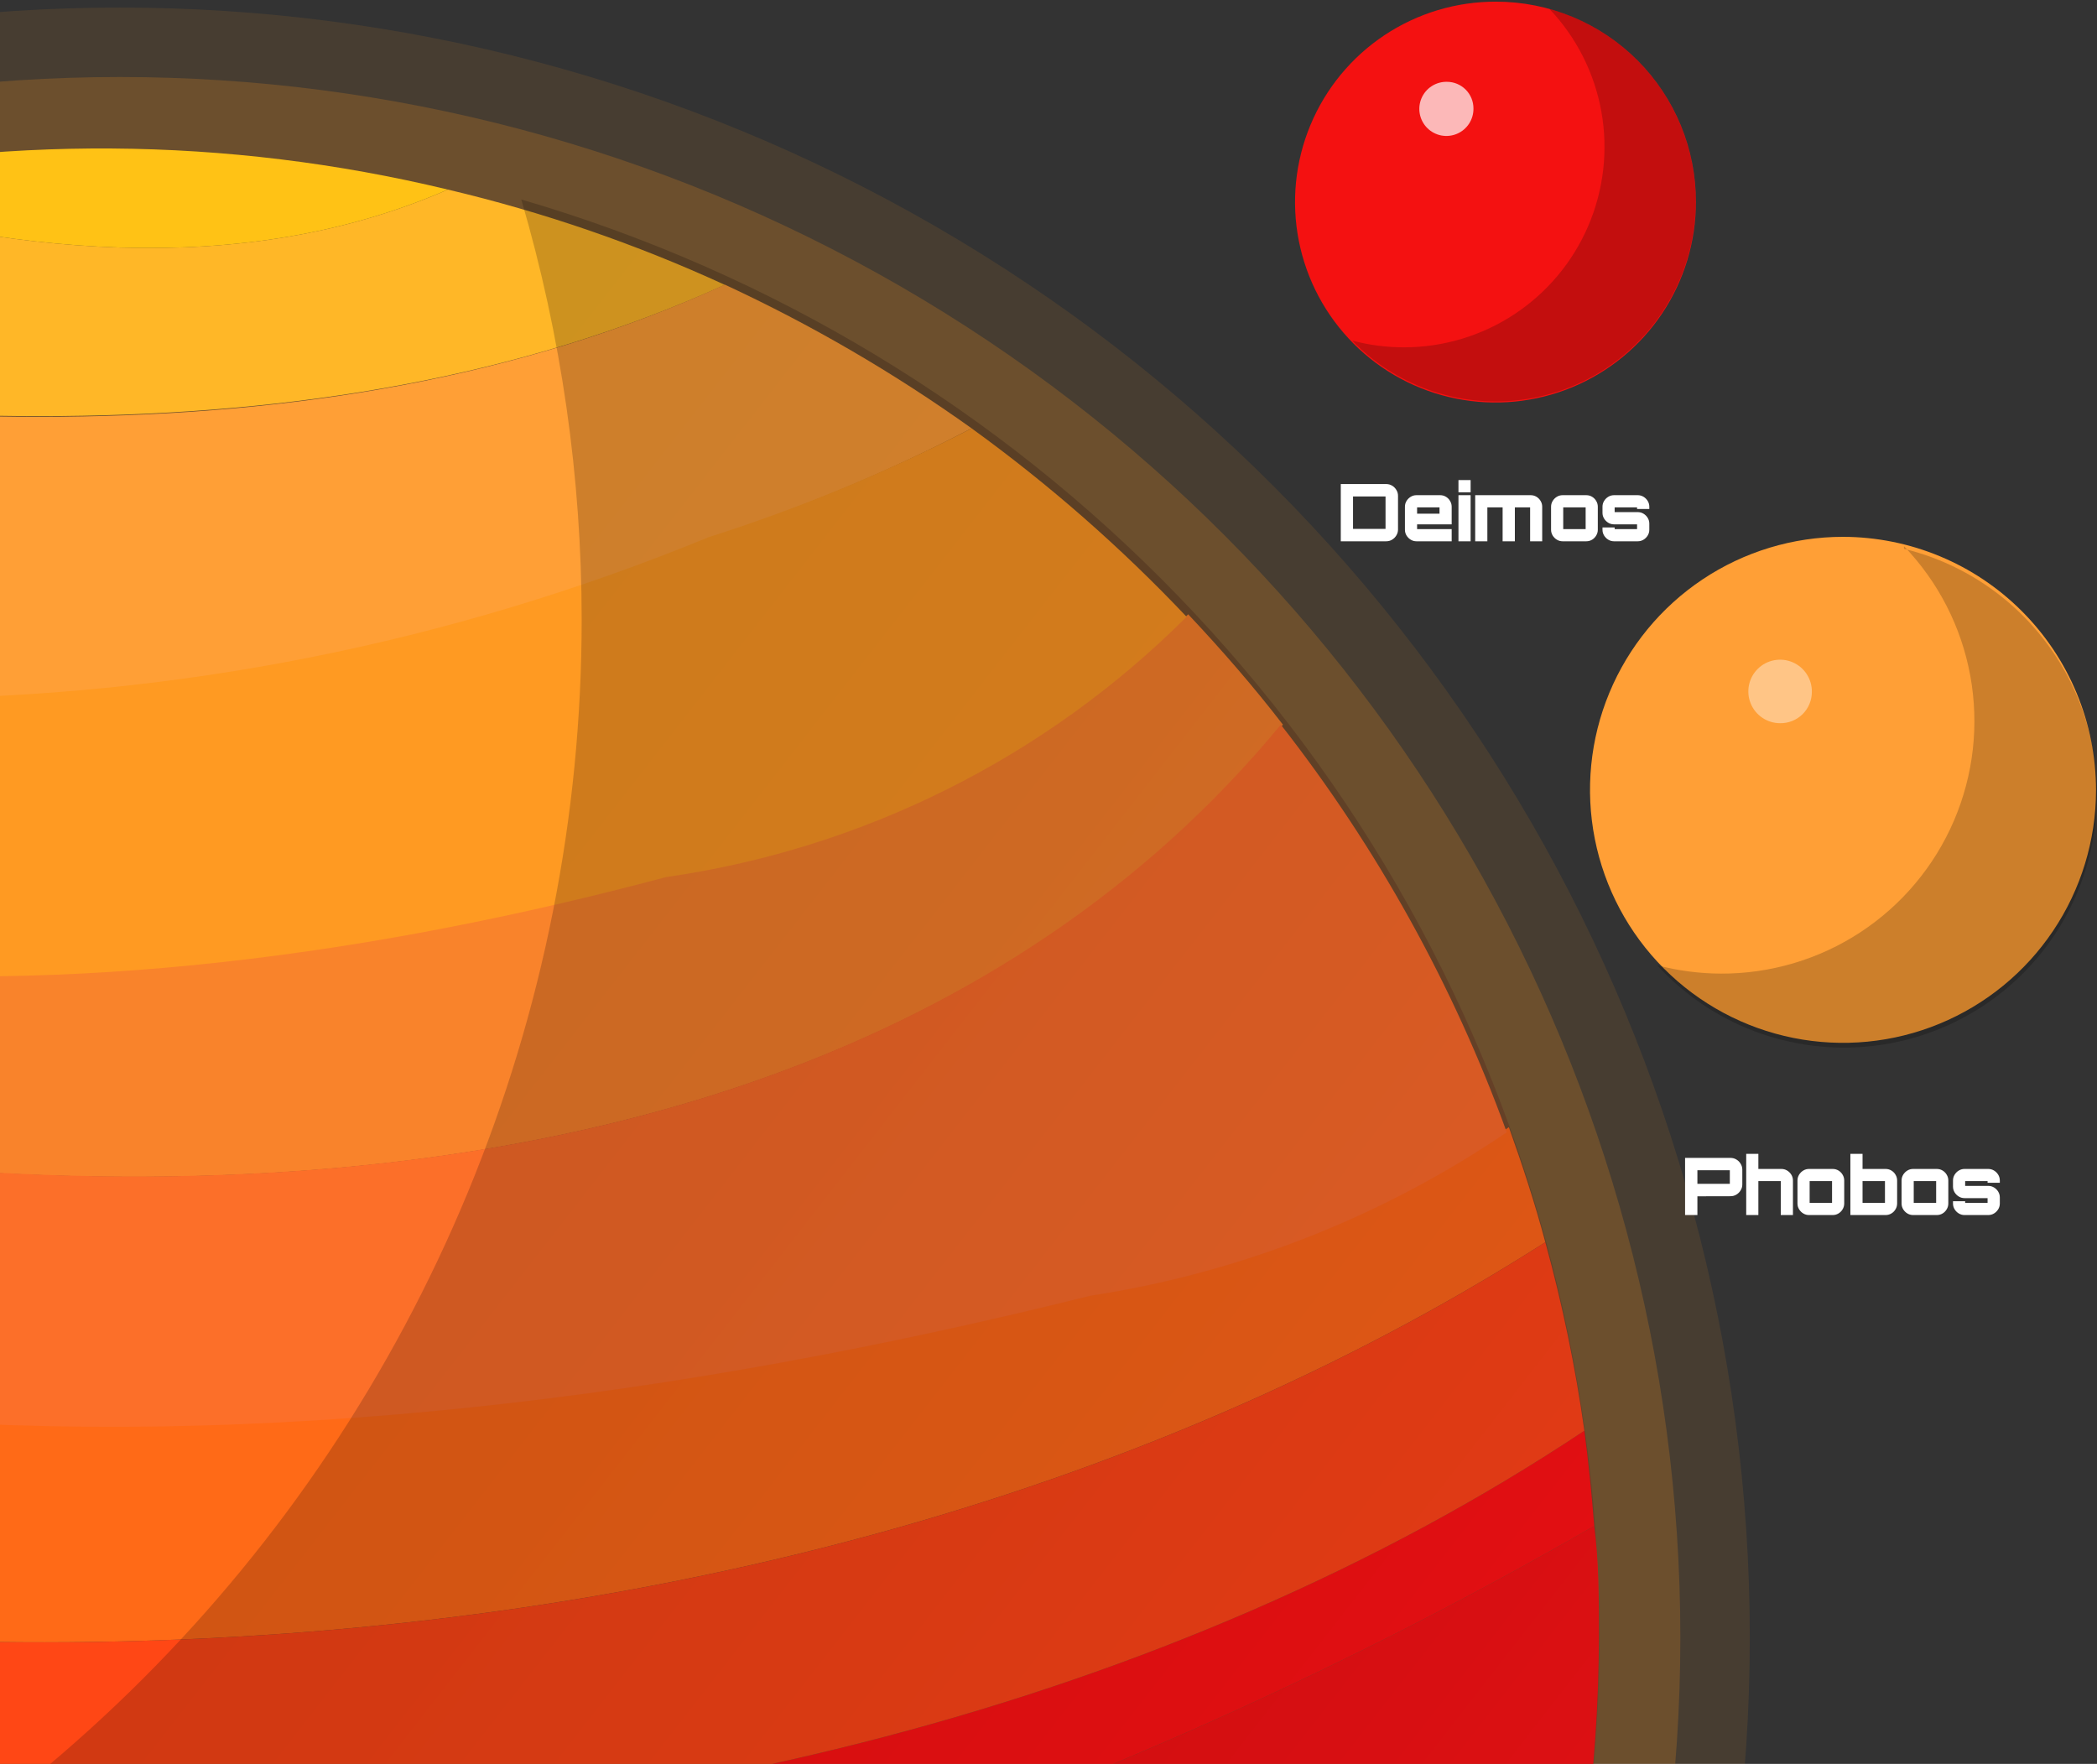
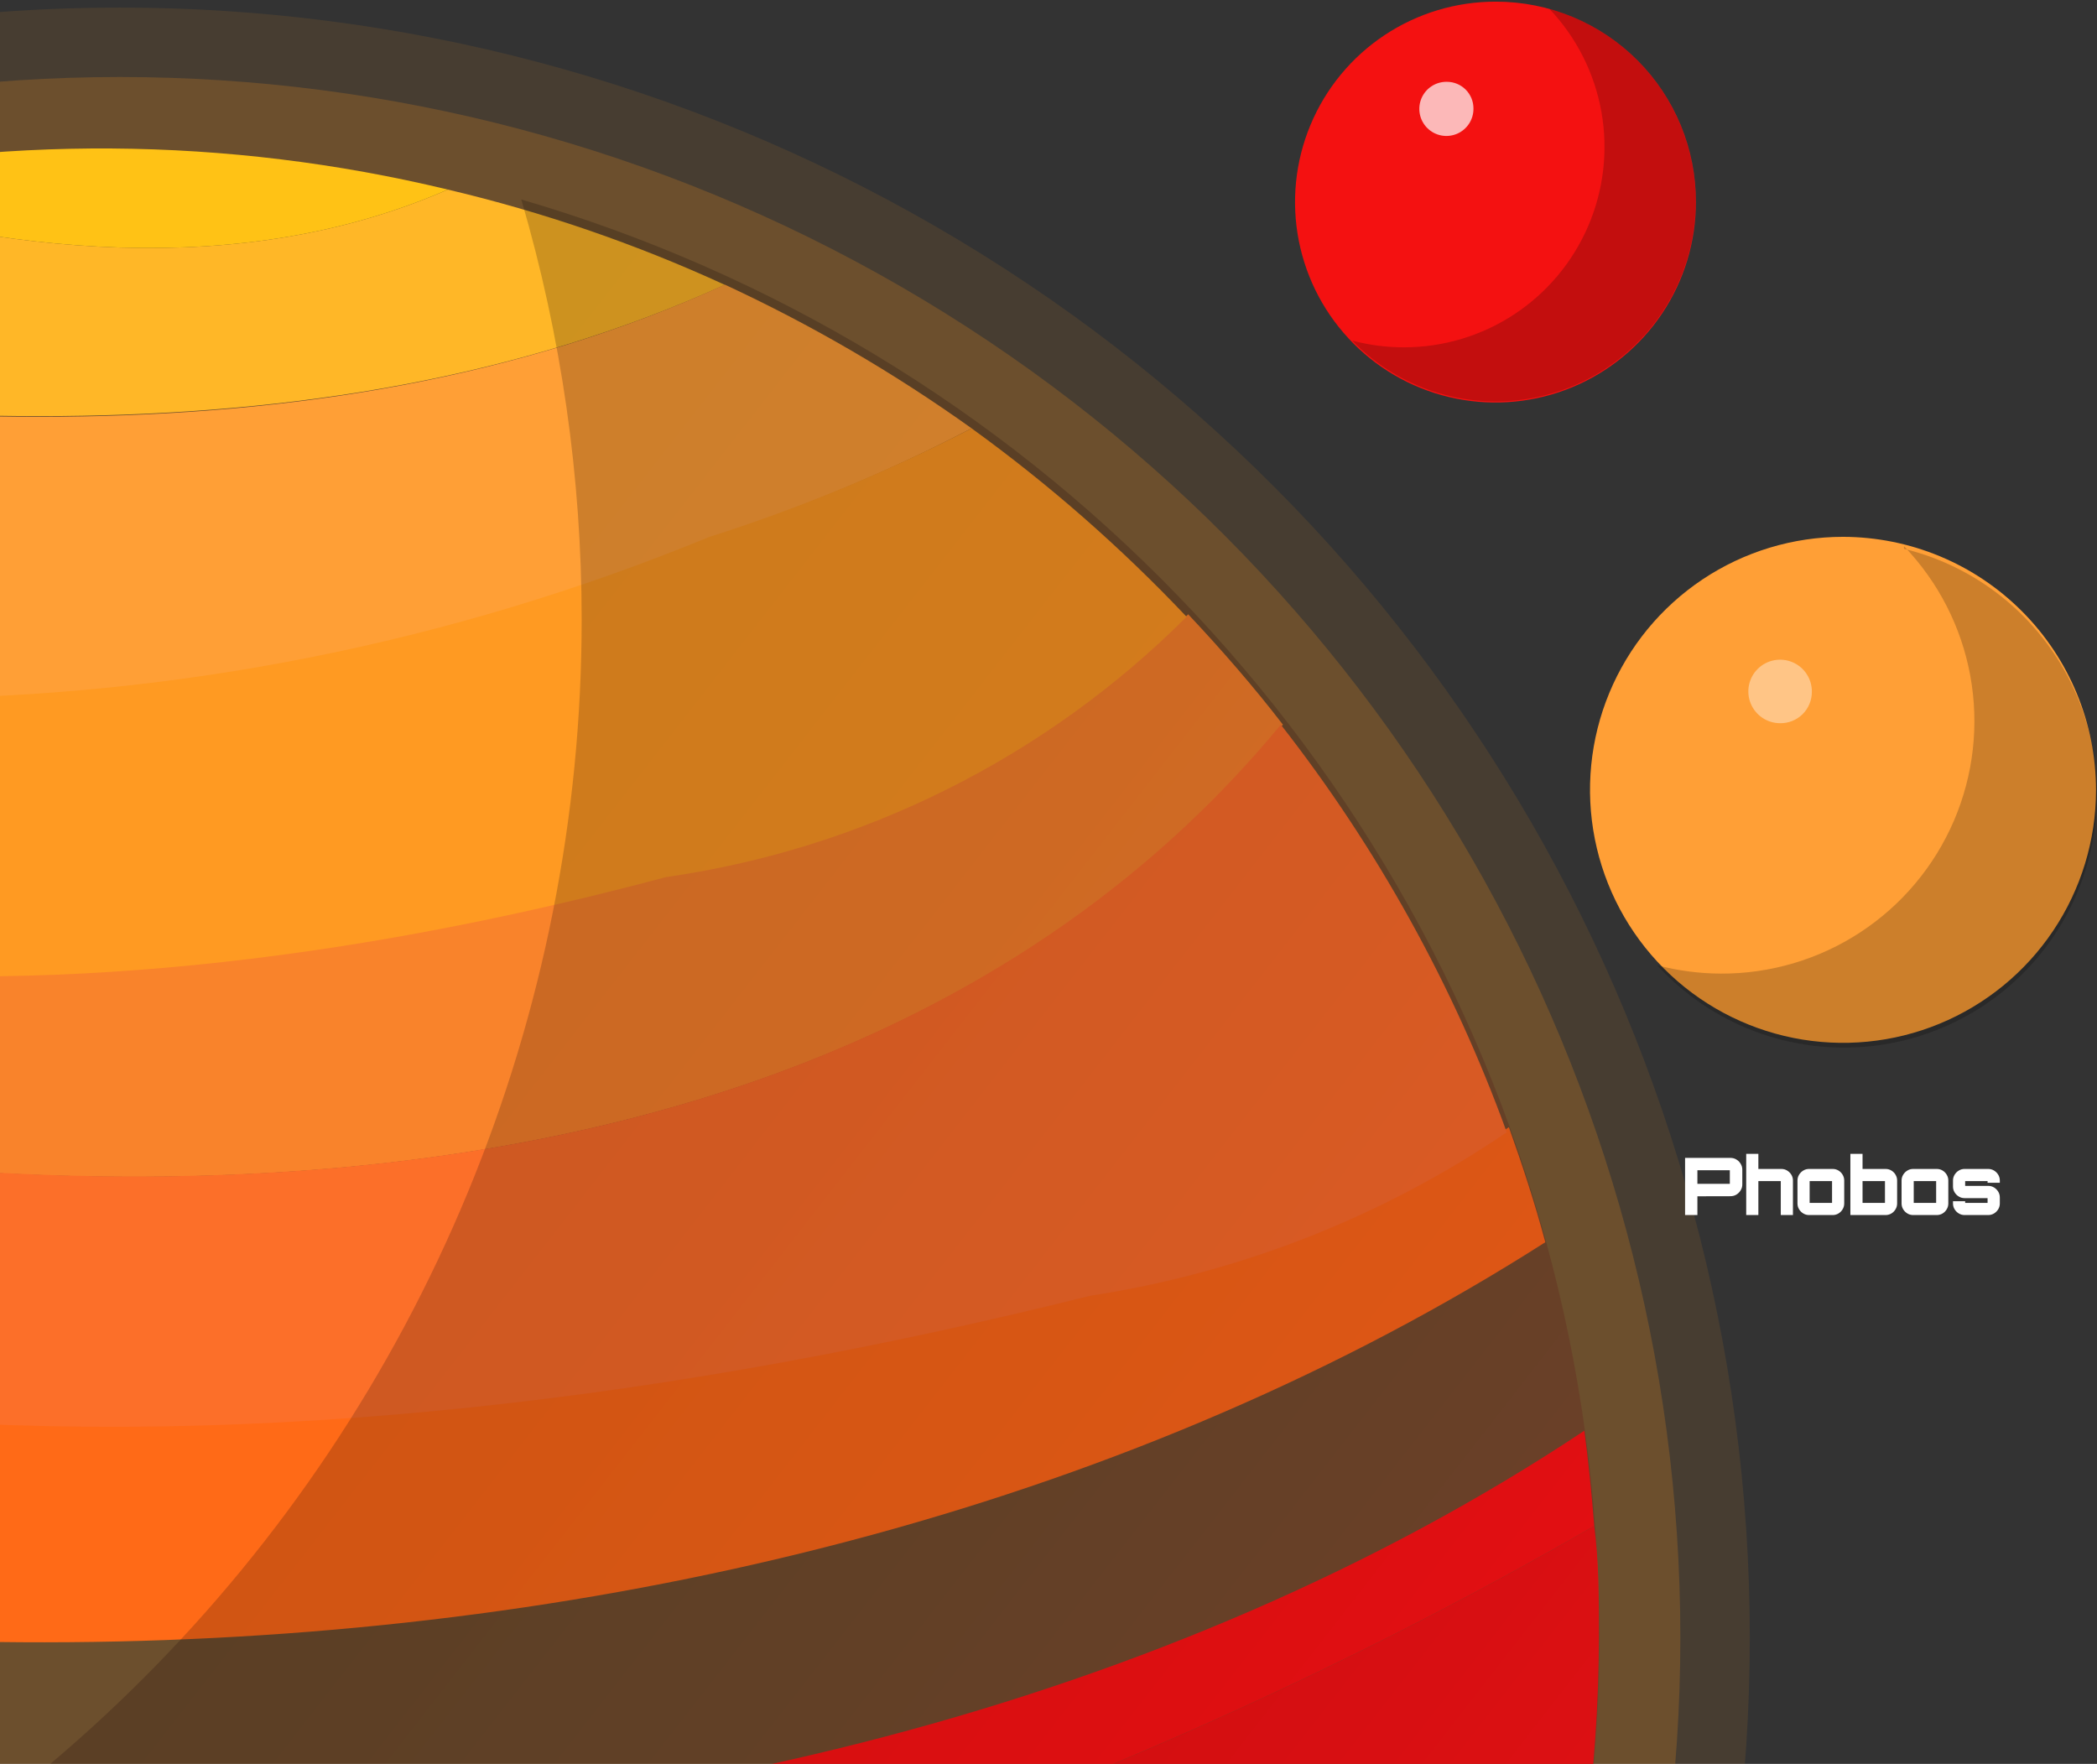
<svg xmlns="http://www.w3.org/2000/svg" width="554" height="466" viewBox="0 0 554 466" fill="none">
  <rect x="0" y="0" width="554" height="466" fill="#333333" stroke="none" />
  <circle opacity="0.1" cx="31.636" cy="432.636" r="430.636" fill="#FF9A22" />
  <circle opacity="0.2" cx="31.636" cy="432.636" r="412.291" fill="#FF9A22" />
  <path d="M448.034 53.386C448.034 63.865 444.925 74.108 439.101 82.819C433.276 91.529 424.998 98.316 415.315 102.32C405.631 106.324 394.977 107.364 384.702 105.31C374.427 103.255 364.992 98.199 357.592 90.78C350.193 83.361 345.16 73.913 343.133 63.632C341.105 53.352 342.173 42.7 346.202 33.027C350.231 23.354 357.039 15.094 365.765 9.292C374.491 3.49 384.742 0.408 395.221 0.435C402.168 0.435 409.047 1.806 415.463 4.469C421.88 7.131 427.708 11.034 432.614 15.953C437.52 20.871 441.408 26.71 444.054 33.133C446.7 39.557 448.052 46.439 448.034 53.386Z" fill="#F41111" />
  <path opacity="0.7" d="M389.268 28.63C389.295 30.055 388.895 31.457 388.12 32.654C387.345 33.851 386.229 34.789 384.917 35.347C383.605 35.905 382.156 36.058 380.756 35.787C379.356 35.515 378.069 34.831 377.06 33.823C376.052 32.815 375.368 31.528 375.096 30.128C374.825 28.728 374.978 27.278 375.536 25.966C376.095 24.654 377.032 23.538 378.229 22.763C379.426 21.988 380.828 21.588 382.254 21.615C384.114 21.615 385.898 22.354 387.213 23.67C388.529 24.985 389.268 26.769 389.268 28.63Z" fill="white" />
  <path opacity="0.2" d="M409.349 2.361C416.473 9.869 421.241 19.302 423.062 29.492C424.883 39.681 423.678 50.181 419.595 59.693C415.512 69.205 408.731 77.312 400.09 83.011C391.449 88.71 381.327 91.751 370.976 91.759C366.333 91.771 361.708 91.17 357.223 89.971C362.867 95.8 369.779 100.251 377.422 102.978C385.064 105.704 393.233 106.633 401.292 105.691C409.352 104.75 417.087 101.964 423.896 97.55C430.704 93.136 436.405 87.213 440.554 80.239C444.703 73.265 447.189 65.43 447.82 57.34C448.451 49.249 447.209 41.123 444.191 33.591C441.173 26.058 436.459 19.323 430.417 13.907C424.374 8.491 417.165 4.54 409.349 2.361Z" fill="black" />
  <path d="M553.745 208.802C553.718 222.016 549.774 234.926 542.413 245.9C535.052 256.874 524.603 265.42 512.387 270.458C500.171 275.496 486.735 276.8 473.778 274.205C460.821 271.611 448.924 265.234 439.59 255.88C430.255 246.527 423.903 234.616 421.335 221.654C418.767 208.692 420.099 195.259 425.162 183.053C430.225 170.847 438.792 160.416 449.781 153.077C460.771 145.739 473.688 141.822 486.903 141.822C504.643 141.858 521.644 148.931 534.176 161.488C546.707 174.046 553.745 191.061 553.745 208.802Z" fill="#FF9F36" />
  <path opacity="0.2" d="M503.009 144.298C512.088 153.748 518.182 165.664 520.531 178.558C522.879 191.451 521.377 204.75 516.213 216.795C511.049 228.841 502.451 239.097 491.492 246.286C480.534 253.474 467.701 257.275 454.596 257.214C448.933 257.186 443.296 256.446 437.817 255.014C444.862 262.722 453.615 268.673 463.374 272.389C473.134 276.104 483.628 277.482 494.016 276.41C504.403 275.339 514.395 271.849 523.191 266.219C531.987 260.59 539.341 252.977 544.664 243.993C549.987 235.009 553.131 224.902 553.844 214.484C554.557 204.066 552.819 193.625 548.769 183.999C544.719 174.374 538.471 165.831 530.524 159.056C522.577 152.281 513.154 147.462 503.009 144.985V144.298Z" fill="black" />
  <path d="M191.492 75.254C167.999 64.456 143.488 56.025 118.323 50.085C64.134 73.741 1.281 67.69 -59.373 48.847C-97.966 57.437 -135.054 71.762 -169.401 91.346C-46.994 112.939 82.702 124.629 191.492 75.254Z" fill="#FFB727" />
  <path d="M118.323 50.085C59.972 36.03 -0.832 35.607 -59.373 48.847C1.28 67.689 64.134 73.741 118.323 50.085Z" fill="#FFC215" />
  <path d="M187.23 142.179C211.157 134.478 234.391 124.77 256.685 113.159C236.182 98.506 214.357 85.798 191.493 75.199C82.703 124.85 -46.993 113.159 -169.537 91.566C-195.082 106.331 -218.927 123.857 -240.643 143.83C-103.256 199.071 50.273 198.479 187.23 142.179Z" fill="#FF9F36" />
  <path d="M338.931 191.444C331.092 181.267 322.702 171.639 313.9 162.287C276.689 199.467 228.435 223.594 176.365 231.055C23.288 272.315 -148.494 275.479 -262.374 165.45C-281.402 185.911 -298.228 208.315 -312.574 232.292C-113.285 322.378 194.932 365.427 338.931 191.444Z" fill="#F9832B" />
  <path d="M408.249 328.182C405.498 317.866 402.198 307.826 398.622 297.786C365.616 320.189 328.026 334.943 288.593 340.972C71.15 395.024 -155.096 396.812 -331.692 265.741C-344.758 293.709 -354.497 323.113 -360.712 353.351C-126.764 464.067 193.556 465.167 408.249 328.182Z" fill="#FF6A17" />
  <path d="M418.701 485.797C421.124 468.112 422.365 450.284 422.414 432.433C422.414 422.531 422.414 412.766 421.176 403.138C189.841 536.823 -146.845 614.668 -368.965 451.688C-367.98 471.06 -365.497 490.327 -361.538 509.316C-134.467 617.694 206.071 642.175 418.701 485.797Z" fill="#F41111" />
-   <path d="M421.176 403.139C420.488 394.612 419.663 386.222 418.563 377.97C200.432 523.07 -154.96 518.119 -364.564 374.669C-367.429 393.792 -368.9 413.098 -368.965 432.434C-368.965 438.898 -368.965 445.225 -368.965 451.689C-146.845 614.668 189.841 536.823 421.176 403.139Z" fill="#FF1212" />
-   <path d="M418.564 377.97C416.2 361.169 412.754 344.539 408.248 328.182C193.556 465.167 -126.764 464.067 -360.712 353.351C-362.225 360.365 -363.463 367.104 -364.563 374.669C-154.959 518.118 200.432 523.07 418.564 377.97Z" fill="#FF4715" />
+   <path d="M421.176 403.139C420.488 394.612 419.663 386.222 418.563 377.97C200.432 523.07 -154.96 518.119 -364.564 374.669C-368.965 438.898 -368.965 445.225 -368.965 451.689C-146.845 614.668 189.841 536.823 421.176 403.139Z" fill="#FF1212" />
  <path d="M288.041 342.321C327.474 336.292 365.064 321.538 398.07 299.135C383.964 260.32 363.819 223.976 338.379 191.444C194.93 365.427 -113.287 322.378 -312.989 231.605C-319.845 243.094 -326.089 254.939 -331.693 267.089C-155.098 398.16 71.148 396.372 288.041 342.321Z" fill="#FC6F29" />
  <path d="M175.95 231.716C228.021 224.254 276.274 200.128 313.485 162.948C296.142 144.62 277.125 127.952 256.683 113.16C234.38 124.676 211.146 134.292 187.228 141.905C50.271 198.205 -103.258 198.797 -240.645 143.555C-248.347 150.707 -255.636 158.134 -262.788 165.836C-148.909 276.139 22.873 272.564 175.95 231.716Z" fill="#FF9A22" />
  <path opacity="0.2" d="M137.714 52.698C148.291 88.747 153.663 126.121 153.668 163.689C153.668 215.652 143.434 267.106 123.548 315.113C103.663 363.12 74.517 406.741 37.774 443.484C-36.432 517.69 -137.078 559.379 -242.021 559.379C-279.59 559.385 -316.966 554.012 -353.012 543.425C-333.755 609.383 -297.655 669.189 -248.264 716.957C-198.874 764.726 -137.895 798.81 -71.331 815.854C-4.767 832.898 65.088 832.314 131.358 814.161C197.628 796.009 258.029 760.912 306.615 712.325C355.201 663.739 390.298 603.338 408.451 537.068C426.604 470.798 427.187 400.943 410.143 334.379C393.099 267.815 359.016 206.837 311.247 157.446C263.479 108.055 203.672 71.955 137.714 52.698Z" fill="url(#paint0_linear_1_1077)" />
  <path opacity="0.4" d="M478.667 182.807C478.667 183.903 478.449 184.987 478.026 185.997C477.603 187.008 476.982 187.924 476.202 188.692C475.421 189.46 474.495 190.065 473.477 190.471C472.46 190.878 471.372 191.078 470.277 191.06C468.612 191.059 466.985 190.564 465.602 189.635C464.22 188.707 463.145 187.389 462.514 185.848C461.883 184.307 461.725 182.613 462.06 180.982C462.395 179.351 463.208 177.856 464.395 176.689C465.582 175.521 467.09 174.733 468.726 174.425C470.363 174.117 472.054 174.303 473.584 174.959C475.115 175.615 476.415 176.712 477.32 178.109C478.225 179.507 478.694 181.142 478.667 182.807Z" fill="white" />
  <path d="M445.176 321V305.901H457.167C457.741 305.901 458.259 306.041 458.721 306.321C459.197 306.601 459.575 306.979 459.855 307.455C460.149 307.931 460.296 308.449 460.296 309.009V312.915C460.296 313.475 460.149 313.993 459.855 314.469C459.575 314.945 459.197 315.323 458.721 315.603C458.259 315.883 457.741 316.023 457.167 316.023L448.431 316.044V321H445.176ZM448.431 312.747H456.999V309.156H448.431V312.747ZM461.325 321V304.83H464.538V308.82H470.628C471.174 308.82 471.678 308.96 472.14 309.24C472.602 309.52 472.973 309.891 473.253 310.353C473.533 310.815 473.673 311.319 473.673 311.865V321H470.46V312.033H464.538V321H461.325ZM477.915 321C477.369 321 476.865 320.86 476.403 320.58C475.941 320.3 475.57 319.929 475.29 319.467C475.01 319.005 474.87 318.501 474.87 317.955V311.865C474.87 311.319 475.01 310.815 475.29 310.353C475.57 309.891 475.941 309.52 476.403 309.24C476.865 308.96 477.369 308.82 477.915 308.82H484.173C484.733 308.82 485.244 308.96 485.706 309.24C486.168 309.52 486.532 309.891 486.798 310.353C487.078 310.815 487.218 311.319 487.218 311.865V317.955C487.218 318.501 487.078 319.005 486.798 319.467C486.532 319.929 486.168 320.3 485.706 320.58C485.244 320.86 484.733 321 484.173 321H477.915ZM478.083 317.787H484.005V312.033H478.083V317.787ZM488.848 321V304.83H492.061V308.82H498.151C498.711 308.82 499.222 308.96 499.684 309.24C500.146 309.52 500.51 309.891 500.776 310.353C501.056 310.815 501.196 311.319 501.196 311.865V317.955C501.196 318.501 501.056 319.005 500.776 319.467C500.51 319.929 500.146 320.3 499.684 320.58C499.222 320.86 498.711 321 498.151 321H488.848ZM492.061 317.787H497.983V312.033H492.061V317.787ZM505.416 321C504.87 321 504.366 320.86 503.904 320.58C503.442 320.3 503.071 319.929 502.791 319.467C502.511 319.005 502.371 318.501 502.371 317.955V311.865C502.371 311.319 502.511 310.815 502.791 310.353C503.071 309.891 503.442 309.52 503.904 309.24C504.366 308.96 504.87 308.82 505.416 308.82H511.674C512.234 308.82 512.745 308.96 513.207 309.24C513.669 309.52 514.033 309.891 514.299 310.353C514.579 310.815 514.719 311.319 514.719 311.865V317.955C514.719 318.501 514.579 319.005 514.299 319.467C514.033 319.929 513.669 320.3 513.207 320.58C512.745 320.86 512.234 321 511.674 321H505.416ZM505.584 317.787H511.506V312.033H505.584V317.787ZM519.002 321C518.456 321 517.952 320.86 517.49 320.58C517.028 320.3 516.657 319.929 516.377 319.467C516.097 319.005 515.957 318.501 515.957 317.955V317.346H519.17V317.787H525.092V316.527H519.002C518.456 316.527 517.952 316.387 517.49 316.107C517.028 315.827 516.657 315.456 516.377 314.994C516.097 314.532 515.957 314.028 515.957 313.482V311.865C515.957 311.319 516.097 310.815 516.377 310.353C516.657 309.891 517.028 309.52 517.49 309.24C517.952 308.96 518.456 308.82 519.002 308.82H525.26C525.82 308.82 526.331 308.96 526.793 309.24C527.255 309.52 527.626 309.891 527.906 310.353C528.186 310.815 528.326 311.319 528.326 311.865V312.474H525.092V312.033H519.17V313.293H525.26C525.82 313.293 526.331 313.433 526.793 313.713C527.255 313.993 527.626 314.364 527.906 314.826C528.186 315.288 528.326 315.792 528.326 316.338V317.955C528.326 318.501 528.186 319.005 527.906 319.467C527.626 319.929 527.255 320.3 526.793 320.58C526.331 320.86 525.82 321 525.26 321H519.002Z" fill="white" />
-   <path d="M354.218 143V127.88H366.209C366.783 127.88 367.301 128.02 367.763 128.3C368.239 128.58 368.617 128.958 368.897 129.434C369.191 129.896 369.338 130.414 369.338 130.988V139.892C369.338 140.452 369.191 140.97 368.897 141.446C368.617 141.922 368.239 142.3 367.763 142.58C367.301 142.86 366.783 143 366.209 143H354.218ZM357.452 139.724H366.041V131.156H357.452V139.724ZM374.21 143C373.664 143 373.16 142.86 372.698 142.58C372.236 142.3 371.865 141.929 371.585 141.467C371.305 141.005 371.165 140.501 371.165 139.955V133.865C371.165 133.319 371.305 132.815 371.585 132.353C371.865 131.891 372.236 131.52 372.698 131.24C373.16 130.96 373.664 130.82 374.21 130.82H380.468C381.028 130.82 381.539 130.96 382.001 131.24C382.463 131.52 382.827 131.891 383.093 132.353C383.373 132.815 383.513 133.319 383.513 133.865V138.527H374.378V139.787H383.513V143H374.21ZM374.378 135.713H380.3V134.033H374.378V135.713ZM385.306 143V130.82H388.519V143H385.306ZM385.306 130.064V126.83H388.519V130.064H385.306ZM389.727 143V130.82H404.385C404.945 130.82 405.456 130.96 405.918 131.24C406.38 131.52 406.744 131.891 407.01 132.353C407.29 132.815 407.43 133.319 407.43 133.865V143H404.238V134.033H400.206V143H396.972V134.033H392.94V143H389.727ZM412.817 143C412.271 143 411.767 142.86 411.305 142.58C410.843 142.3 410.472 141.929 410.192 141.467C409.912 141.005 409.772 140.501 409.772 139.955V133.865C409.772 133.319 409.912 132.815 410.192 132.353C410.472 131.891 410.843 131.52 411.305 131.24C411.767 130.96 412.271 130.82 412.817 130.82H419.075C419.635 130.82 420.146 130.96 420.608 131.24C421.07 131.52 421.434 131.891 421.7 132.353C421.98 132.815 422.12 133.319 422.12 133.865V139.955C422.12 140.501 421.98 141.005 421.7 141.467C421.434 141.929 421.07 142.3 420.608 142.58C420.146 142.86 419.635 143 419.075 143H412.817ZM412.985 139.787H418.907V134.033H412.985V139.787ZM426.402 143C425.856 143 425.352 142.86 424.89 142.58C424.428 142.3 424.057 141.929 423.777 141.467C423.497 141.005 423.357 140.501 423.357 139.955V139.346H426.57V139.787H432.492V138.527H426.402C425.856 138.527 425.352 138.387 424.89 138.107C424.428 137.827 424.057 137.456 423.777 136.994C423.497 136.532 423.357 136.028 423.357 135.482V133.865C423.357 133.319 423.497 132.815 423.777 132.353C424.057 131.891 424.428 131.52 424.89 131.24C425.352 130.96 425.856 130.82 426.402 130.82H432.66C433.22 130.82 433.731 130.96 434.193 131.24C434.655 131.52 435.026 131.891 435.306 132.353C435.586 132.815 435.726 133.319 435.726 133.865V134.474H432.492V134.033H426.57V135.293H432.66C433.22 135.293 433.731 135.433 434.193 135.713C434.655 135.993 435.026 136.364 435.306 136.826C435.586 137.288 435.726 137.792 435.726 138.338V139.955C435.726 140.501 435.586 141.005 435.306 141.467C435.026 141.929 434.655 142.3 434.193 142.58C433.731 142.86 433.22 143 432.66 143H426.402Z" fill="white" />
  <defs>
    <linearGradient id="paint0_linear_1_1077" x1="-191.27" y1="262.852" x2="477.702" y2="783.424" gradientUnits="userSpaceOnUse">
      <stop />
      <stop offset="0.14" stop-color="#030001" />
      <stop offset="0.27" stop-color="#0E0103" />
      <stop offset="0.39" stop-color="#200206" />
      <stop offset="0.51" stop-color="#3A040B" />
      <stop offset="0.62" stop-color="#5A0611" />
      <stop offset="0.73" stop-color="#820919" />
      <stop offset="0.84" stop-color="#B20C22" />
      <stop offset="0.95" stop-color="#E80F2D" />
      <stop offset="0.99" stop-color="#FF1131" />
    </linearGradient>
  </defs>
</svg>